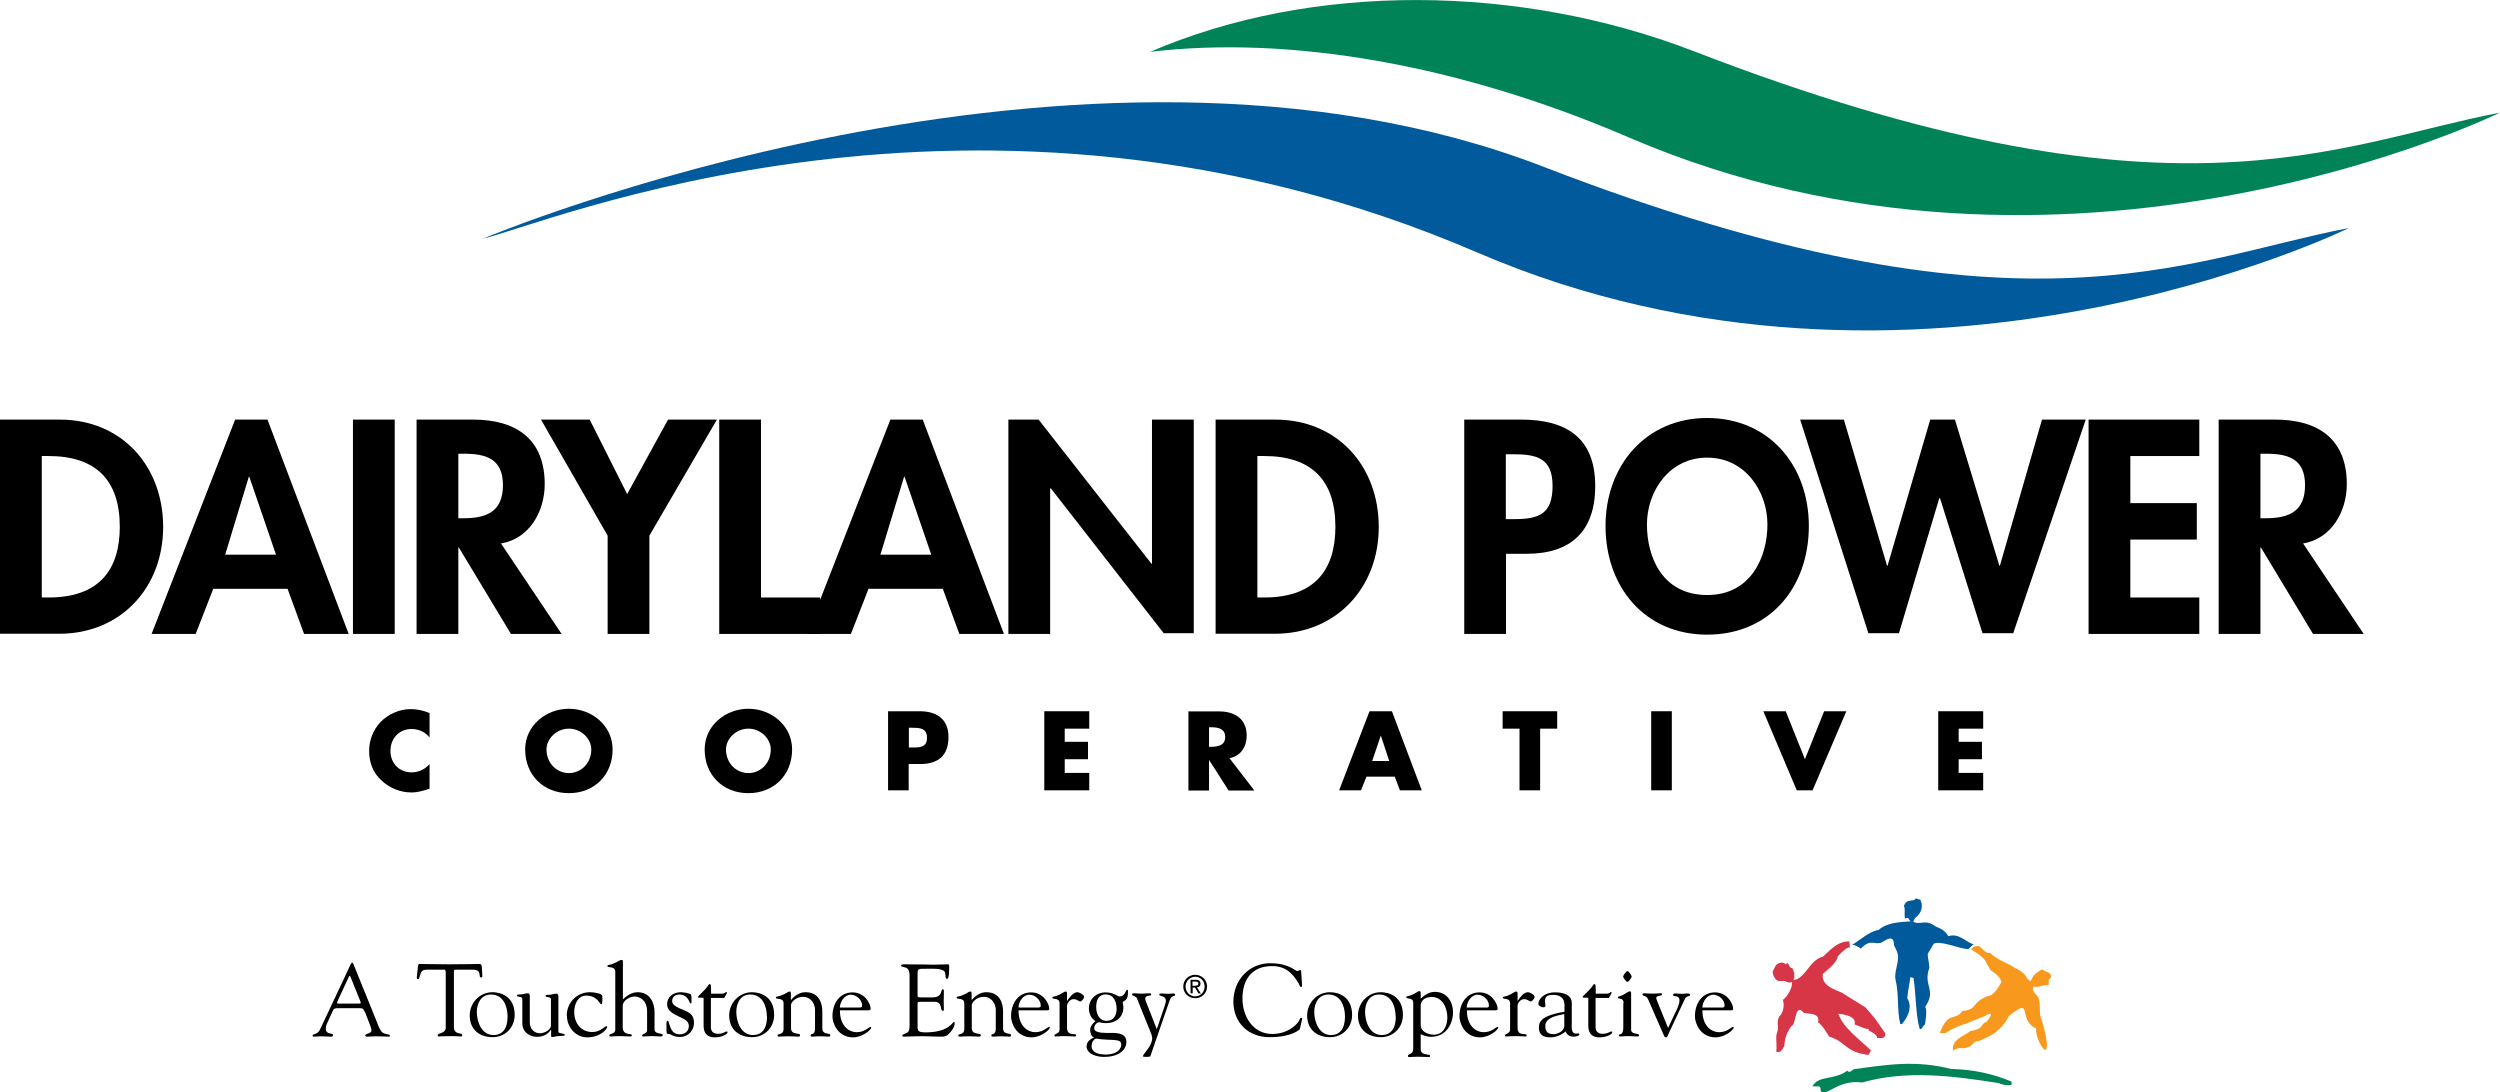
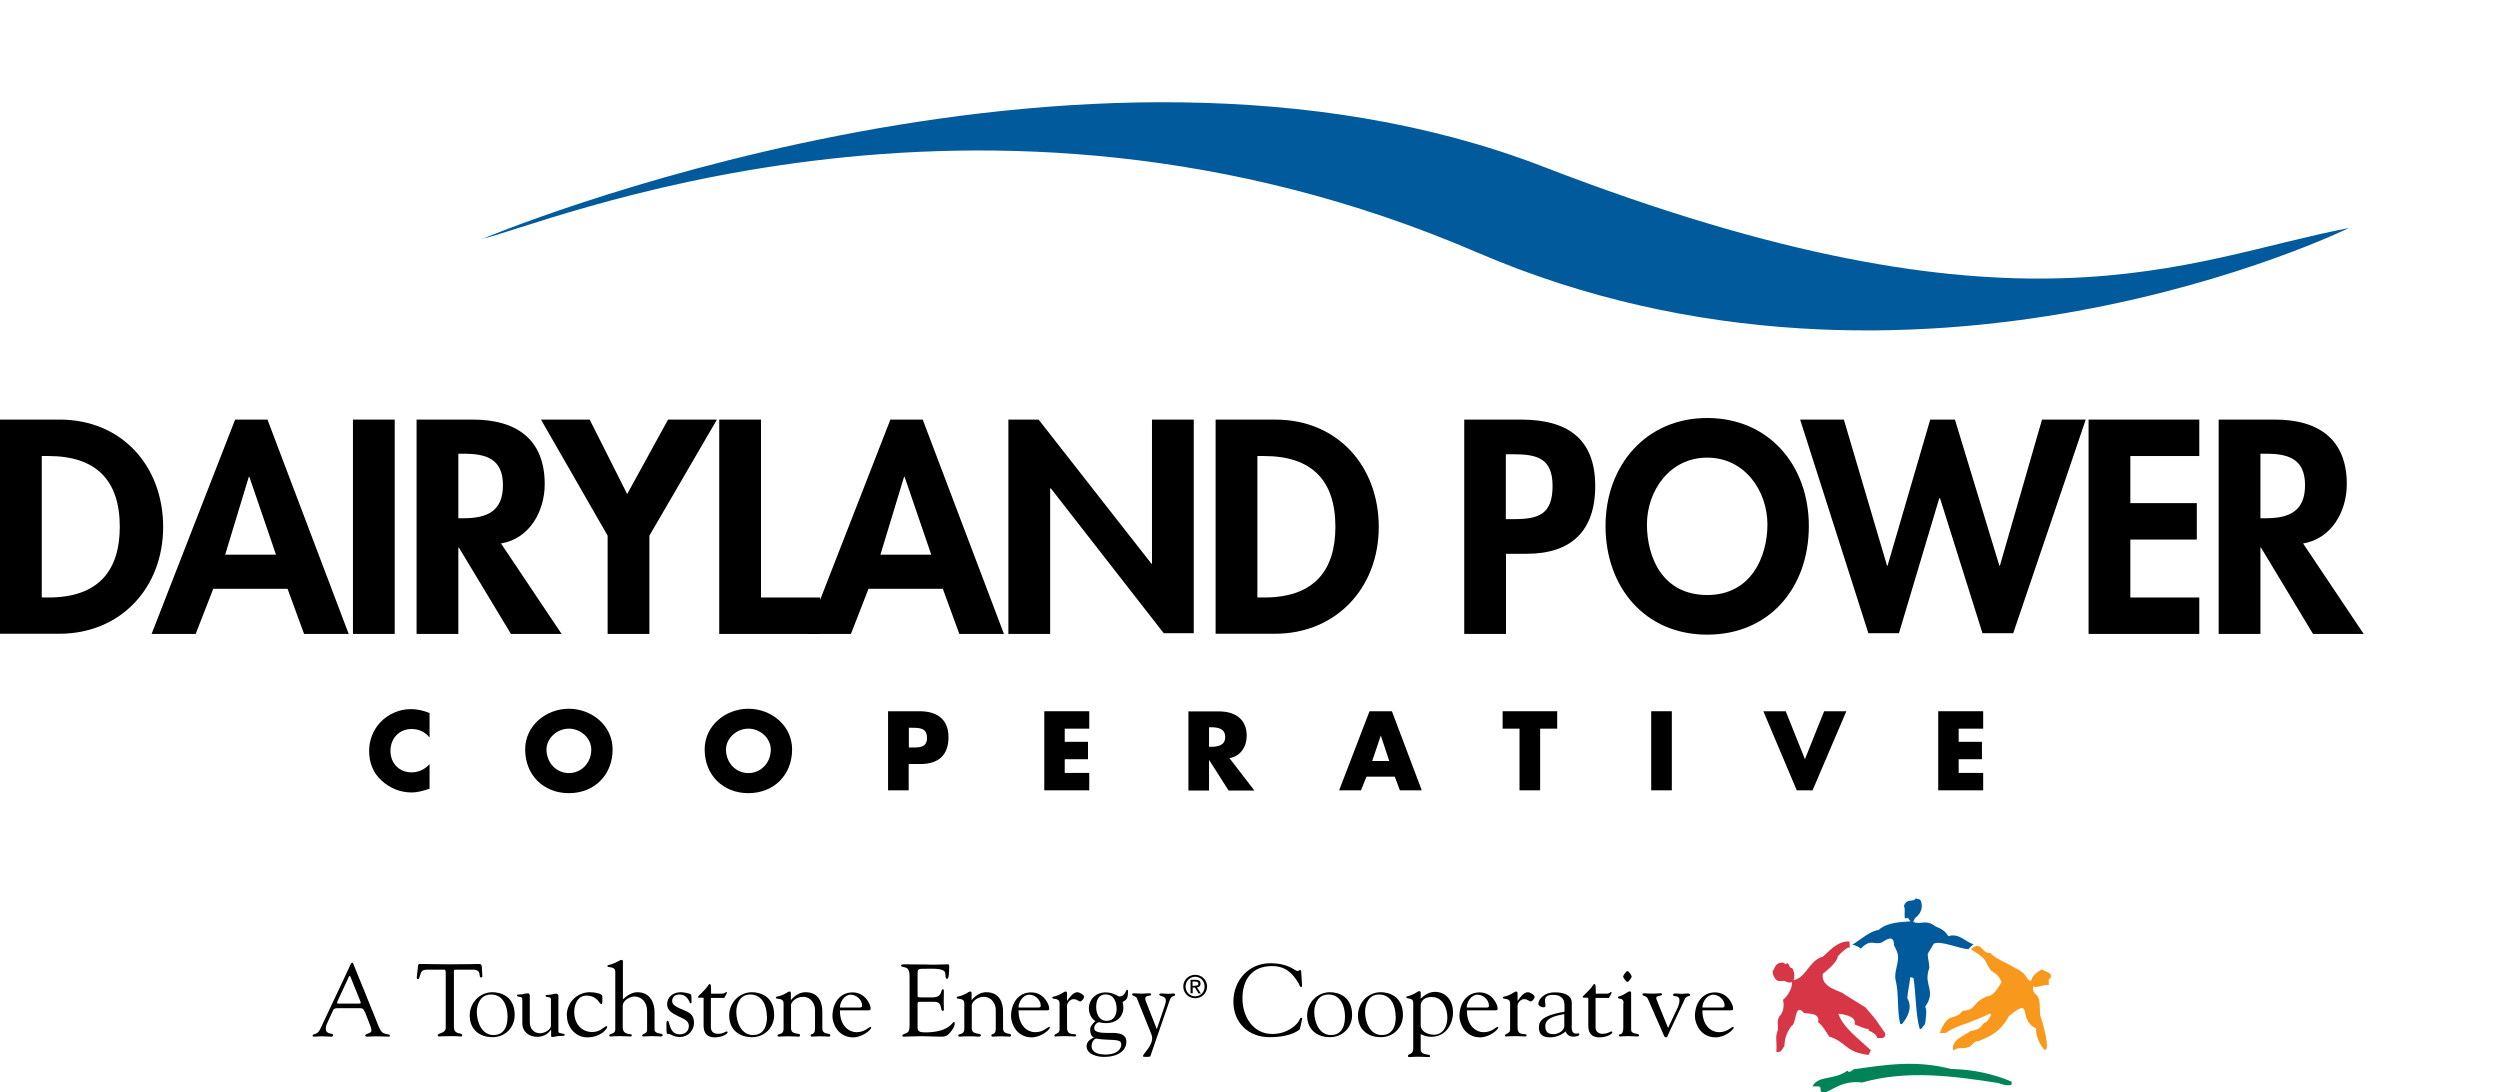
<svg xmlns="http://www.w3.org/2000/svg" id="Layer_2" data-name="Layer 2" viewBox="0 0 140.67 61.47">
  <defs>
    <style>
      .cls-1 {
        fill: #005a9c;
      }

      .cls-1, .cls-2, .cls-3, .cls-4, .cls-5 {
        stroke-width: 0px;
      }

      .cls-3 {
        fill: #f8991d;
      }

      .cls-4 {
        fill: #d73647;
      }

      .cls-5 {
        fill: #008457;
      }
    </style>
  </defs>
  <g id="Layer_1-2" data-name="Layer 1">
    <g>
      <g>
        <path class="cls-2" d="m24.18,41.51c-.24-.32-.62-.49-1.02-.49-.71,0-1.19.54-1.19,1.23s.48,1.21,1.2,1.21c.38,0,.76-.18,1-.47v1.39c-.38.12-.66.21-1.02.21-.62,0-1.21-.24-1.67-.66-.49-.44-.71-1.02-.71-1.68,0-.61.23-1.19.65-1.63.44-.45,1.07-.72,1.69-.72.37,0,.71.08,1.06.22v1.39Z" />
        <path class="cls-2" d="m30.75,42.17c0,.77.57,1.33,1.26,1.33s1.26-.56,1.26-1.33c0-.61-.57-1.17-1.26-1.17s-1.26.56-1.26,1.17m3.72,0c0,1.44-1.03,2.46-2.46,2.46s-2.46-1.02-2.46-2.46c0-1.35,1.18-2.29,2.46-2.29s2.46.94,2.46,2.29" />
        <path class="cls-2" d="m40.85,42.17c0,.77.57,1.33,1.26,1.33s1.26-.56,1.26-1.33c0-.61-.57-1.17-1.26-1.17s-1.26.56-1.26,1.17m3.72,0c0,1.44-1.03,2.46-2.46,2.46s-2.46-1.02-2.46-2.46c0-1.35,1.18-2.29,2.46-2.29s2.46.94,2.46,2.29" />
        <path class="cls-2" d="m51.14,42.06h.19c.42,0,.83,0,.83-.54s-.38-.57-.83-.57h-.19v1.11Zm-1.16-2.04h1.77c.96,0,1.62.44,1.62,1.46s-.57,1.51-1.58,1.51h-.66v1.48h-1.16v-4.45Z" />
        <polygon class="cls-2" points="59.91 41 59.91 41.74 61.22 41.74 61.22 42.72 59.91 42.72 59.91 43.49 61.29 43.49 61.29 44.47 58.76 44.47 58.76 40.02 61.29 40.02 61.29 41 59.91 41" />
        <path class="cls-2" d="m68.03,42.02h.11c.38,0,.8-.07.8-.55s-.42-.55-.8-.55h-.11v1.11Zm2.54,2.46h-1.44l-1.09-1.71h-.01v1.71h-1.16v-4.45h1.73c.88,0,1.55.42,1.55,1.37,0,.61-.34,1.15-.97,1.26l1.4,1.82Z" />
        <path class="cls-2" d="m77.7,41.4h-.01l-.48,1.42h.96l-.47-1.42Zm-.81,2.3l-.31.77h-1.23l1.71-4.45h1.26l1.68,4.45h-1.23l-.29-.77h-1.59Z" />
        <polygon class="cls-2" points="86.66 44.47 85.5 44.47 85.5 41 84.55 41 84.55 40.02 87.62 40.02 87.62 41 86.66 41 86.66 44.47" />
        <rect class="cls-2" x="92.91" y="40.02" width="1.16" height="4.45" />
        <polygon class="cls-2" points="101.56 42.72 102.64 40.02 103.89 40.02 101.99 44.47 101.1 44.47 99.22 40.02 100.48 40.02 101.56 42.72" />
        <polygon class="cls-2" points="110.21 41 110.21 41.74 111.52 41.74 111.52 42.72 110.21 42.72 110.21 43.49 111.59 43.49 111.59 44.47 109.06 44.47 109.06 40.02 111.59 40.02 111.59 41 110.21 41" />
        <path class="cls-2" d="m2.35,33.62h.38c2.89,0,4.01-1.6,4.01-3.98,0-2.62-1.34-3.98-4.01-3.98h-.38v7.96ZM0,23.61h3.36c3.49,0,5.82,2.61,5.82,6.04s-2.4,6.01-5.84,6.01H0v-12.06Z" />
        <path class="cls-2" d="m14.03,26.83h-.03l-1.33,4.38h2.86l-1.5-4.38Zm-2.03,6.3l-.99,2.54h-2.48l4.7-12.06h1.82l4.57,12.06h-2.51l-.93-2.54h-4.19Z" />
        <path class="cls-2" d="m50.9,26.83h-.03l-1.33,4.38h2.86l-1.5-4.38Zm-2.03,6.3l-.99,2.54h-2.48l4.7-12.06h1.82l4.57,12.06h-2.51l-.93-2.54h-4.19Z" />
        <rect class="cls-2" x="19.86" y="23.61" width="2.35" height="12.06" />
        <path class="cls-2" d="m25.79,29.16h.3c1.3,0,2.21-.38,2.21-1.86s-.94-1.77-2.19-1.77h-.32v3.63Zm5.81,6.51h-2.85l-2.93-4.86h-.03v4.86h-2.35v-12.06h3.18c2.38,0,4.03,1.06,4.03,3.63,0,1.53-.85,3.07-2.46,3.34l3.41,5.09Z" />
        <polygon class="cls-2" points="30.44 23.61 33.18 23.61 35.29 27.8 37.59 23.61 40.34 23.61 36.54 30.14 36.54 35.67 34.19 35.67 34.19 30.14 30.44 23.61" />
        <polygon class="cls-2" points="42.82 33.62 46.15 33.62 46.15 35.67 40.47 35.67 40.47 23.61 42.82 23.61 42.82 33.62" />
        <polygon class="cls-2" points="56.74 23.61 58.44 23.61 64.79 31.72 64.82 31.72 64.82 23.61 67.17 23.61 67.17 35.63 65.48 35.63 59.13 27.48 59.09 27.48 59.09 35.67 56.74 35.67 56.74 23.61" />
        <path class="cls-2" d="m70.75,33.62h.38c2.89,0,4.01-1.6,4.01-3.98,0-2.62-1.34-3.98-4.01-3.98h-.38v7.96Zm-2.35-10.01h3.36c3.49,0,5.82,2.61,5.82,6.04s-2.4,6.01-5.84,6.01h-3.34v-12.06Z" />
        <path class="cls-2" d="m84.74,29.21h.48c1.39,0,2.14-.3,2.14-1.87s-.9-1.78-2.21-1.78h-.42v3.65Zm0,6.46h-2.35v-12.06h3.2c2.53,0,4.17,1.01,4.17,3.74,0,2.56-1.39,3.81-3.85,3.81h-1.17v4.51Z" />
        <path class="cls-2" d="m96.06,25.75c-2.13,0-3.39,1.89-3.39,3.76s.89,3.97,3.39,3.97,3.39-2.19,3.39-3.97c0-1.87-1.26-3.76-3.39-3.76m0,9.96c-3.53,0-5.72-2.7-5.72-6.11s2.27-6.08,5.72-6.08,5.72,2.64,5.72,6.08-2.19,6.11-5.72,6.11" />
        <polygon class="cls-2" points="106.18 31.83 106.21 31.83 108.61 23.61 110 23.61 112.5 31.83 112.53 31.83 114.9 23.61 117.36 23.61 113.28 35.63 111.55 35.63 109.16 28.03 109.12 28.03 106.85 35.63 105.13 35.63 101.29 23.61 103.75 23.61 106.18 31.83" />
        <polygon class="cls-2" points="119.87 25.66 119.87 28.31 123.61 28.31 123.61 30.36 119.87 30.36 119.87 33.62 123.75 33.62 123.75 35.67 117.52 35.67 117.52 23.61 123.75 23.61 123.75 25.66 119.87 25.66" />
        <path class="cls-2" d="m127.19,29.16h.3c1.3,0,2.21-.38,2.21-1.86s-.94-1.77-2.19-1.77h-.32v3.63Zm5.81,6.51h-2.85l-2.93-4.86h-.03v4.86h-2.35v-12.06h3.18c2.38,0,4.03,1.06,4.03,3.63,0,1.53-.85,3.07-2.46,3.34l3.41,5.09Z" />
        <path class="cls-1" d="m27.12,13.45S60.72-.71,86.84,9.38c26.81,10.36,36.07,5.22,45.33,3.45,0,0-24.4,11.99-49.04,1.38-28.19-12.14-52.96-1.35-56.03-.77" />
-         <path class="cls-5" d="m64.71,2.92c9.15-3.95,20.82-3.82,30.62-.03,26.81,10.36,36.07,5.22,45.33,3.45,0,0-24.4,11.99-49.04,1.38-9.52-4.1-19.09-5.74-26.92-4.8" />
      </g>
      <g>
        <path class="cls-1" d="m110.72,53.4c-.43,0-1.53-.5-1.91-.3l-.34.57c0,.32.07.35.09.79-.37,1,.43,1.24-.24,2.2.14.12.02.84-.01.99-.08.02-.19.32-.29.25-.23-.75-.2-1.86-.35-2.87l-.18-.05c-.05.43-.16.91-.17,1.19.37.6-.14,1.28-.31,1.46l-.09-.02c-.19-.8-.06-1.67-.26-2.47-.09-.39.15-.89.14-1.29,0-.25-.12-.43-.23-.66,0-.63-.41-.33-.69-.16-.44.17-.59-.25-1.18.35-.03-.06-.39-.24-.48-.22.45-.27,1.01-.78,1.48-.83.52-.45,1.23-.44,1.85-.49.04-.26.1.3-.19-.19-.01-.02-.2.06-.18.01-.04-.31.04-.48-.05-.68.15-.47.56-.19.66-.43l.25.07c.17.26.14.74-.28,1.03l-.11.22c.43.2.68-.18,1.26.26.34.14.52.23.72.55.61-.22,1.08.42,1.42.44l-.31.3Z" />
        <path class="cls-3" d="m115.4,55.01c-.07,0-.05.15-.12.06v.36c-.33-.09-.91.39-1.01-.19.07-.34.32-.53.63-.7.21.17.57.16.5.47" />
        <path class="cls-3" d="m110.42,56.88c.87-.06.45-.44,1.42-.83.37.03.78-.8.78-.8,0,0-.06-.2-.27-.41-.55-.42-.25-.13-.58-.65-.08-.34-.78-.69-.87-.79.6-.52.61.29,1.08.22.44.43,1.11.62,1.38.84.89.38.51.76,1.11.76-.02.37-.2.38.04.7.32.2.25.69.28,1.2.16.41.59,1.98.27,1.96-.23-.18-.54-.81-.49-1.21-1.09-.5-.11-1.85-1.53-.7l-.2.34c-.47.64-.88.8-1.5,1.07-.23-.04-.35.21-.52.32-.48.19-.49-.07-.92.22-.12-.64.6-.8.96-1.1.83-.14.51-.38.93-.53.51-.65.04-.43-.04-.35l-1.05.43c-.86.26-1.22.56-1.23.56h-.33c.5-1.28.83-.64,1.28-1.24" />
        <path class="cls-4" d="m104.08,53.33c-.04-.1-.39.16-.67.48-.04.35-.62.8-.84.98-.15.81,1.08.98,1.18,1.14l1.21.75c.82.95.39.44,1.11,1.45.04.14-.03.26-.17.28h-.28c.02-.18-.3-.35-.48-.43v-.09c-.18-.02.08.1-.79-.25.17-.5-.81-.59-.91-.6.28.81,1.17,1.42,1.83,2.06l-.13.26c-1.36-.17-1.24-.74-2.21-1.03-.14-.2-.39-.65-.63-.81.15-.65-.8-.4-.85-.58-.47-.49-.37.72-.65.79-.27.39-.37.65-.4,1.13-.12.16-.15.38-.45.33.05-.65-.09-.77.09-1.25v-.2c-.06-.46.11-.51.06-.53.3-.26.29-.74.22-.95.24-.16.67-.84.45-1.1.82.02.99-1.13,1.8-1.33.52-.48.87-.87,1.49-.86l.03.36Z" />
        <path class="cls-4" d="m100.51,55.24c-.16-.12-.43.06-.6-.14-.08-.13-.18-.25-.16-.46.13-.14.11-.51.6-.47l.14.09c.19-.24.13.24.35.21.2.26.21,1.01-.34.77" />
        <path class="cls-5" d="m109.84,60.15c1.21.03,2.33.28,3.35.71v.17c-.19.09-.53,0-.75-.09-2.49-.39-5.14-.75-7.66-.03-1.4-.19-2.05.88-2.34.47,0-.08.03-.21-.09-.25h-.37c.34-.65,1.2-.32,1.97-.89.09.17.27-.02.37-.08,1.86-.25,3.46-.53,5.51,0" />
      </g>
      <g>
        <path class="cls-2" d="m18.98,56.37c-.04.08,0,.1.07.1h1.14c.13,0,.12-.04.09-.12l-.56-1.39c-.03-.07-.06-.07-.09,0l-.65,1.4Zm1.55.58c-.06-.13-.09-.22-.25-.22h-1.27c-.11,0-.21,0-.27.12l-.37.81s-.04.13-.04.2c0,.4.41.23.41.38,0,.1-.08.09-.16.09-.16,0-.32-.02-.48-.02s-.31.02-.46.02c-.04,0-.05-.03-.05-.06,0-.12.27-.02.42-.35l1.38-2.93c.34-.73.36-.82.43-.82.06,0,.1.17.12.21l1.2,2.96c.09.21.16.45.29.66.17.26.51.14.51.28,0,.05-.04.05-.08.05-.24,0-.47-.02-.71-.02-.16,0-.31.02-.47.02-.03,0-.13,0-.13-.06,0-.14.35-.08.35-.3,0-.13-.12-.39-.18-.55l-.18-.47Z" />
        <path class="cls-2" d="m25.08,54.83s.02-.26-.06-.27h-.94c-.36,0-.37.09-.47.4-.02.06-.02.13-.1.13-.03,0-.06-.04-.06-.07l.06-.56c0-.07,0-.22.1-.22.45,0,.89.02,1.64.02,1.04,0,1.57-.02,1.69-.02.13,0,.16.03.17.17l.03.46c0,.06.01.13-.06.13-.21,0,.1-.44-.49-.44h-.82c-.26,0-.23-.02-.23.28v2.94c0,.48.47.29.47.47,0,.02,0,.07-.05.07-.14,0-.3-.02-.47-.02-.64,0-.75.02-.79.02-.05,0-.07-.02-.07-.07,0-.14.45-.08.45-.43v-2.99Z" />
        <path class="cls-2" d="m28.56,57.2c0-.59-.25-1.24-.93-1.24-.56,0-.8.49-.8.98,0,.56.27,1.3.94,1.3.48,0,.79-.33.79-1.04m-2.13-.06c0-.71.56-1.31,1.28-1.31.44,0,1.25.21,1.25,1.28,0,.71-.54,1.25-1.24,1.25-.75,0-1.29-.44-1.29-1.22" />
        <path class="cls-2" d="m31.01,56.25c0-.22-.31-.08-.31-.22,0-.05.08-.05.1-.05.17,0,.25-.02.31-.04.06-.01.12-.03.21-.03.02,0,.1.03.1.14v1.99c0,.15.36.07.36.2,0,.05-.12.05-.21.05-.16,0-.24.02-.31.03-.06.02-.11.03-.2.03-.05,0-.05-.06-.05-.09v-.32h-.01c-.18.27-.46.4-.77.4-.46,0-.84-.28-.84-.77v-1.34c0-.22-.3-.08-.3-.22,0-.05.07-.05.1-.05.17,0,.25-.02.31-.04.06-.01.12-.03.21-.03.02,0,.1.03.1.14v1.46c0,.61.48.65.56.65.33,0,.62-.24.63-.41v-1.5Z" />
        <path class="cls-2" d="m31.89,57.14c0-.72.57-1.31,1.3-1.31.29,0,.68.08.7.21.01.13,0,.27,0,.34,0,.08-.02.12-.05.12-.06,0-.12-.11-.14-.13-.2-.27-.45-.35-.71-.35-.49,0-.68.51-.68.92,0,.62.37,1.13,1.02,1.13.45,0,.7-.33.79-.33.02,0,.05.02.05.04,0,.09-.35.59-1.13.59-.66,0-1.14-.58-1.14-1.22" />
        <path class="cls-2" d="m35.04,56.24c.22-.21.5-.41.83-.41.74,0,.96.64.96,1.13v.96c0,.3.46.18.46.32,0,.06-.05.08-.12.08-.1,0-.27-.02-.48-.02s-.41.02-.47.02c-.06,0-.09-.02-.09-.06,0-.09.28-.09.28-.29v-1.05c0-.71-.5-.85-.7-.85-.26,0-.67.22-.67.52v1.21c0,.49.51.33.51.44,0,.07-.03.08-.1.08-.12,0-.41-.02-.59-.02s-.43.02-.52.02c-.04,0-.06-.03-.06-.06,0-.12.34-.05.34-.33v-3.25c0-.35-.44-.2-.44-.32,0-.04.02-.06.05-.06.42-.08.62-.29.75-.29.04,0,.07.04.07.09v2.14Z" />
        <path class="cls-2" d="m37.54,56.52c0-.46.36-.69.78-.69.1,0,.49.05.56.13.03.05.03.24.03.28,0,.16.02.22-.06.22-.06,0-.11-.5-.63-.5-.22,0-.4.13-.4.37,0,.19.15.31.75.55.33.14.48.32.48.68,0,.43-.35.79-.78.79-.4,0-.51-.17-.64-.17-.13,0-.13,0-.13-.46,0-.1-.02-.28.07-.28.13,0,.06.76.68.76.28,0,.51-.17.51-.47s-.29-.4-.52-.51c-.31-.16-.7-.31-.7-.71" />
        <path class="cls-2" d="m39.58,56.14c-.27,0-.31,0-.31-.04,0-.05.14-.14.44-.47.12-.14.17-.26.22-.26.08,0,.08.12.08.54h.63c.14,0,.21-.1.22-.1.03,0,.04.03.04.05,0,.02-.02.05-.03.08l-.12.21h-.75v1.67c.01.24.17.35.4.35.31,0,.39-.13.49-.13.02,0,.05,0,.05.05,0,.09-.31.28-.71.28-.26,0-.64-.07-.64-.67v-1.55Z" />
        <path class="cls-2" d="m43.15,57.2c0-.59-.25-1.24-.93-1.24-.56,0-.79.49-.79.98,0,.56.27,1.3.94,1.3.48,0,.79-.33.79-1.04m-2.13-.06c0-.71.56-1.31,1.28-1.31.44,0,1.25.21,1.25,1.28,0,.71-.54,1.25-1.24,1.25-.75,0-1.29-.44-1.29-1.22" />
        <path class="cls-2" d="m44.51,57.86c0,.4.51.23.51.39,0,.07-.04.08-.13.08-.1,0-.21-.02-.55-.02-.31,0-.42.02-.49.02-.07,0-.1-.01-.1-.07,0-.12.34,0,.34-.37v-1.43c0-.35-.43-.2-.43-.32,0-.04.02-.06.05-.06.48-.1.59-.29.72-.29.04,0,.07.04.07.09v.38c-.01.07.28-.43.83-.43.77,0,.94.64.94,1.08v.95c0,.4.45.23.45.39,0,.07-.04.08-.1.08-.08,0-.22-.02-.5-.02-.22,0-.34.02-.41.02s-.1-.01-.1-.07c0-.12.25,0,.25-.37v-1.08c0-.29-.21-.72-.67-.72s-.69.36-.68.45v1.32Z" />
        <path class="cls-2" d="m48.39,56.69c.08,0,.12-.03.12-.11,0-.32-.32-.61-.64-.61-.36,0-.61.41-.61.72h1.13Zm-1.13.16c0,.95.58,1.23.93,1.23.49,0,.68-.3.81-.3.02,0,.02.02.02.04,0,.13-.5.55-1.02.55-.86,0-1.16-.8-1.16-1.18,0-.74.41-1.35,1.13-1.35s1.02.68,1.02.91c0,.1-.06.1-.2.1h-1.53Z" />
        <path class="cls-2" d="m51.63,55.92c0,.2-.01.2.22.2h.62c.6,0,.44-.46.58-.46.05,0,.06.06.06.11,0,.2-.01.4-.01.58,0,.15.01.3.01.45,0,.05-.02.08-.06.08-.18,0,.02-.51-.47-.51h-.85c-.12,0-.1.1-.1.18v1.06c0,.34-.05.48.44.48,1.33,0,1.53-.59,1.6-.59.04,0,.05.06.05.07,0,.21-.15.41-.29.56-.18.21-.31.2-.56.2-.44,0-.88-.04-1.31-.02-.23,0-.47.02-.7.02-.05,0-.09-.01-.09-.06.01-.07.07-.06.25-.15.15-.07.16-.23.16-.5v-2.62c0-.26,0-.54-.31-.58-.05-.01-.17-.02-.17-.09,0-.05.04-.07.2-.07,1.09,0,1.39.02,1.63.02.11,0,.64-.02.82-.02.05,0,.06.06.06.13,0,.64-.08.69-.12.69-.14,0-.05-.28-.14-.41-.15-.2-.75-.16-.98-.16-.55,0-.54-.02-.54.36v1.07Z" />
        <path class="cls-2" d="m54.68,57.86c0,.4.51.23.51.39,0,.07-.04.08-.13.08-.1,0-.21-.02-.55-.02-.31,0-.42.02-.49.02-.07,0-.1-.01-.1-.07,0-.12.34,0,.34-.37v-1.43c0-.35-.43-.2-.43-.32,0-.04.02-.06.05-.06.48-.1.59-.29.72-.29.04,0,.07.04.07.09v.38c-.01.07.28-.43.83-.43.77,0,.94.64.94,1.08v.95c0,.4.45.23.45.39,0,.07-.04.08-.1.08-.08,0-.22-.02-.5-.02-.22,0-.34.02-.41.02s-.1-.01-.1-.07c0-.12.25,0,.25-.37v-1.08c0-.29-.21-.72-.67-.72s-.68.36-.68.45v1.32Z" />
        <path class="cls-2" d="m58.44,56.69c.08,0,.12-.03.12-.11,0-.32-.32-.61-.64-.61-.36,0-.61.41-.61.72h1.13Zm-1.13.16c0,.95.58,1.23.93,1.23.49,0,.68-.3.81-.3.02,0,.02.02.02.04,0,.13-.5.55-1.02.55-.86,0-1.16-.8-1.16-1.18,0-.74.41-1.35,1.13-1.35s1.02.68,1.02.91c0,.1-.06.1-.2.1h-1.53Z" />
        <path class="cls-2" d="m60.04,57.82c0,.54.51.26.51.44,0,.05-.03.06-.09.06-.08,0-.22-.02-.54-.02-.39,0-.49.02-.53.02-.05,0-.06-.02-.06-.05,0-.12.29-.1.29-.33v-1.48c0-.35-.41-.2-.41-.32,0-.04.05-.06.07-.06.44-.1.56-.29.69-.29.04,0,.07.04.07.09v.43h.01c.12-.17.33-.48.57-.48.12,0,.38.15.38.26,0,.09-.14.26-.21.26-.11,0-.17-.13-.38-.13-.24,0-.37.27-.37.34v1.26Z" />
        <path class="cls-2" d="m62.14,59.34c.79,0,.95-.36.95-.57,0-.24-.2-.25-.79-.27-.48-.02-.56-.06-.6-.06-.18,0-.28.27-.28.41,0,.39.41.48.73.48m.09-3.38c-.43,0-.56.33-.56.71s.16.78.59.78c.4,0,.56-.32.56-.68s-.15-.8-.59-.8m.79.1c.28,0,.31-.37.39-.37.05,0,.05.06.05.09,0,.44-.09.47-.3.6.02.1.04.2.04.31,0,.55-.43.88-.96.88-.29,0-.32-.05-.4-.05-.14,0-.28.18-.28.32,0,.05-.05.28.68.28.48,0,1.13-.06,1.13.51,0,.36-.31.84-1.27.84-.37,0-.97-.14-.97-.61,0-.24.22-.41.42-.48-.16-.06-.22-.26-.22-.45,0-.23.29-.47.3-.47h0c-.24-.15-.37-.44-.37-.72,0-.52.41-.9.93-.9.48,0,.66.23.82.23" />
        <path class="cls-2" d="m64.71,59.45s-.11.02-.19.02-.21,0-.21-.04c0-.13.52-.56.52-1.01,0-.14-.06-.27-.11-.39l-.75-1.86c-.05-.13-.27-.13-.27-.21,0-.06.04-.07.12-.07.12,0,.25.02.4.02.2,0,.33-.02.43-.02s.12.01.12.07c0,.12-.33,0-.33.24,0,.09.05.18.04.13h-.01s.62,1.58.62,1.58l.44-1.3c.07-.21.07-.26.07-.3,0-.31-.37-.22-.37-.35,0-.06.07-.06.17-.06.07,0,.16.02.32.02.13,0,.24-.02.29-.02.07,0,.11.02.11.07,0,.13-.2-.01-.31.33l-1.09,3.15Z" />
        <path class="cls-2" d="m71.47,54.2c1.08,0,1.38.44,1.55.44.05,0,.08-.06.14-.06.06,0,.06.09.08.47.01.3.06.49-.03.49-.07,0-.11-.15-.13-.19-.36-.62-.77-.99-1.51-.99-1.12,0-1.66.75-1.66,1.82,0,1,.58,2,1.68,2,.9,0,1.47-.58,1.55-.84.01-.04.05-.07.08-.07.03,0,.06.03.05.06l-.13.58s-.41.45-1.71.45c-1.18,0-2.03-.81-2.03-2s.86-2.16,2.07-2.16" />
        <path class="cls-2" d="m75.68,57.2c0-.59-.25-1.24-.93-1.24-.56,0-.8.49-.8.98,0,.56.27,1.3.94,1.3.48,0,.79-.33.79-1.04m-2.13-.06c0-.71.56-1.31,1.28-1.31.44,0,1.25.21,1.25,1.28,0,.71-.54,1.25-1.24,1.25-.75,0-1.29-.44-1.29-1.22" />
        <path class="cls-2" d="m78.53,57.2c0-.59-.25-1.24-.93-1.24-.56,0-.79.49-.79.98,0,.56.27,1.3.94,1.3.48,0,.79-.33.79-1.04m-2.13-.06c0-.71.56-1.31,1.28-1.31.44,0,1.25.21,1.25,1.28,0,.71-.54,1.25-1.24,1.25-.75,0-1.29-.44-1.29-1.22" />
        <path class="cls-2" d="m79.94,57.7c0,.31.36.52.75.52.53,0,.75-.51.75-.96,0-.52-.26-1.16-.87-1.16s-.63.44-.63.45v1.15Zm0,1.34c0,.38.53.24.53.37,0,.07-.04.07-.11.07-.07,0-.21-.02-.6-.02-.22,0-.39.02-.45.02-.05,0-.09-.01-.09-.06,0-.15.3-.06.3-.41v-2.57c0-.35-.39-.2-.39-.32,0-.04.02-.06.05-.06.44-.1.56-.29.69-.29.04,0,.07.03.07.09v.33c.35-.33.63-.38.79-.38.68,0,1.03.54,1.03,1.17,0,.53-.33,1.36-1.23,1.36-.21,0-.41-.06-.59-.15v.83Z" />
        <path class="cls-2" d="m83.67,56.69c.08,0,.11-.03.11-.11,0-.32-.32-.61-.64-.61-.36,0-.61.41-.61.72h1.13Zm-1.13.16c0,.95.58,1.23.93,1.23.49,0,.69-.3.81-.3.02,0,.02.02.02.04,0,.13-.5.55-1.02.55-.86,0-1.16-.8-1.16-1.18,0-.74.41-1.35,1.13-1.35s1.02.68,1.02.91c0,.1-.06.1-.2.1h-1.53Z" />
        <path class="cls-2" d="m85.39,57.82c0,.54.51.26.51.44,0,.05-.03.06-.09.06-.08,0-.22-.02-.54-.02-.39,0-.49.02-.53.02-.05,0-.06-.02-.06-.05,0-.12.29-.1.29-.33v-1.48c0-.35-.41-.2-.41-.32,0-.04.05-.06.07-.06.44-.1.56-.29.69-.29.04,0,.07.04.07.09v.43h.01c.12-.17.33-.48.57-.48.12,0,.38.15.38.26,0,.09-.14.26-.21.26-.11,0-.17-.13-.38-.13-.24,0-.37.27-.37.34v1.26Z" />
        <path class="cls-2" d="m88.02,57.06c-.37.08-1.07.17-1.07.68,0,.33.17.45.47.45.21,0,.6-.16.6-.47v-.67Zm0-.58c0-.3-.24-.5-.59-.5-.28,0-.5.03-.5.35,0,.09.03.17.03.24s-.02.11-.13.11c-.1,0-.27-.09-.27-.19,0-.27.33-.67.97-.65.36,0,.91.1.91.59v1.19c0,.19-.05.54.25.54.02,0,.08-.01.1-.01.03,0,.08,0,.08.04,0,.12-.25.14-.33.14-.22,0-.37-.1-.45-.29-.24.21-.56.33-.88.33-.37,0-.62-.14-.62-.55,0-.31.1-.67,1.44-.89v-.44Z" />
        <path class="cls-2" d="m89.36,56.14c-.27,0-.31,0-.31-.04,0-.05.14-.14.44-.47.12-.14.17-.26.22-.26.08,0,.08.12.08.54h.63c.14,0,.21-.1.22-.1.03,0,.04.03.04.05,0,.02-.02.05-.03.08l-.12.21h-.75v1.67c.01.24.17.35.4.35.31,0,.39-.13.49-.13.02,0,.05,0,.05.05,0,.09-.31.28-.71.28-.27,0-.64-.07-.64-.67v-1.55Z" />
        <path class="cls-2" d="m91.81,54.95c0,.07-.17.3-.24.3-.07,0-.24-.24-.24-.3s.17-.31.24-.31c.08,0,.24.24.24.31m-.45,1.5c0-.35-.32-.2-.32-.32,0-.04.02-.06.05-.06.37-.1.48-.29.62-.29.03,0,.07.03.07.09v2.07c0,.29.45.17.45.32,0,.05-.04.06-.11.06-.12,0-.3-.02-.54-.02-.18,0-.33.02-.4.02-.05,0-.08,0-.09-.06,0-.14.25.08.25-.45v-1.36Z" />
        <path class="cls-2" d="m93.86,57.84l.39-.83c.11-.23.25-.47.25-.73,0-.32-.36-.16-.36-.3,0-.07.06-.08.14-.08.12,0,.23.02.36.02.1,0,.2-.02.3-.02.06,0,.16,0,.16.09,0,.07-.21.04-.29.21l-.88,1.87c-.11.24-.11.3-.2.3-.07,0-.1-.1-.12-.14l-.87-1.99c-.11-.26-.32-.17-.32-.28,0-.04,0-.07.12-.07.11,0,.11.02.49.02.21,0,.29-.02.36-.02.08,0,.13,0,.13.06,0,.12-.33.04-.33.21,0,.02.03.11.1.28l.56,1.38Z" />
        <path class="cls-2" d="m96.92,56.69c.08,0,.12-.03.12-.11,0-.32-.32-.61-.64-.61-.36,0-.61.41-.61.72h1.13Zm-1.13.16c0,.95.58,1.23.93,1.23.49,0,.68-.3.81-.3.02,0,.02.02.02.04,0,.13-.5.55-1.02.55-.86,0-1.16-.8-1.16-1.18,0-.74.41-1.35,1.13-1.35s1.02.68,1.02.91c0,.1-.06.1-.2.1h-1.53Z" />
        <path class="cls-2" d="m67.25,55.46c.1,0,.18,0,.18-.12,0-.09-.09-.11-.17-.11h-.16v.24h.14Zm-.14.43h-.12v-.76h.29c.18,0,.27.07.27.22,0,.14-.09.2-.2.21l.22.34h-.13l-.2-.33h-.13v.33Zm.14.17c.3,0,.53-.23.53-.55s-.24-.55-.53-.55-.54.24-.54.55.24.55.54.55m-.67-.55c0-.38.31-.66.67-.66s.67.28.67.66-.31.66-.67.66-.67-.28-.67-.66" />
      </g>
    </g>
  </g>
</svg>